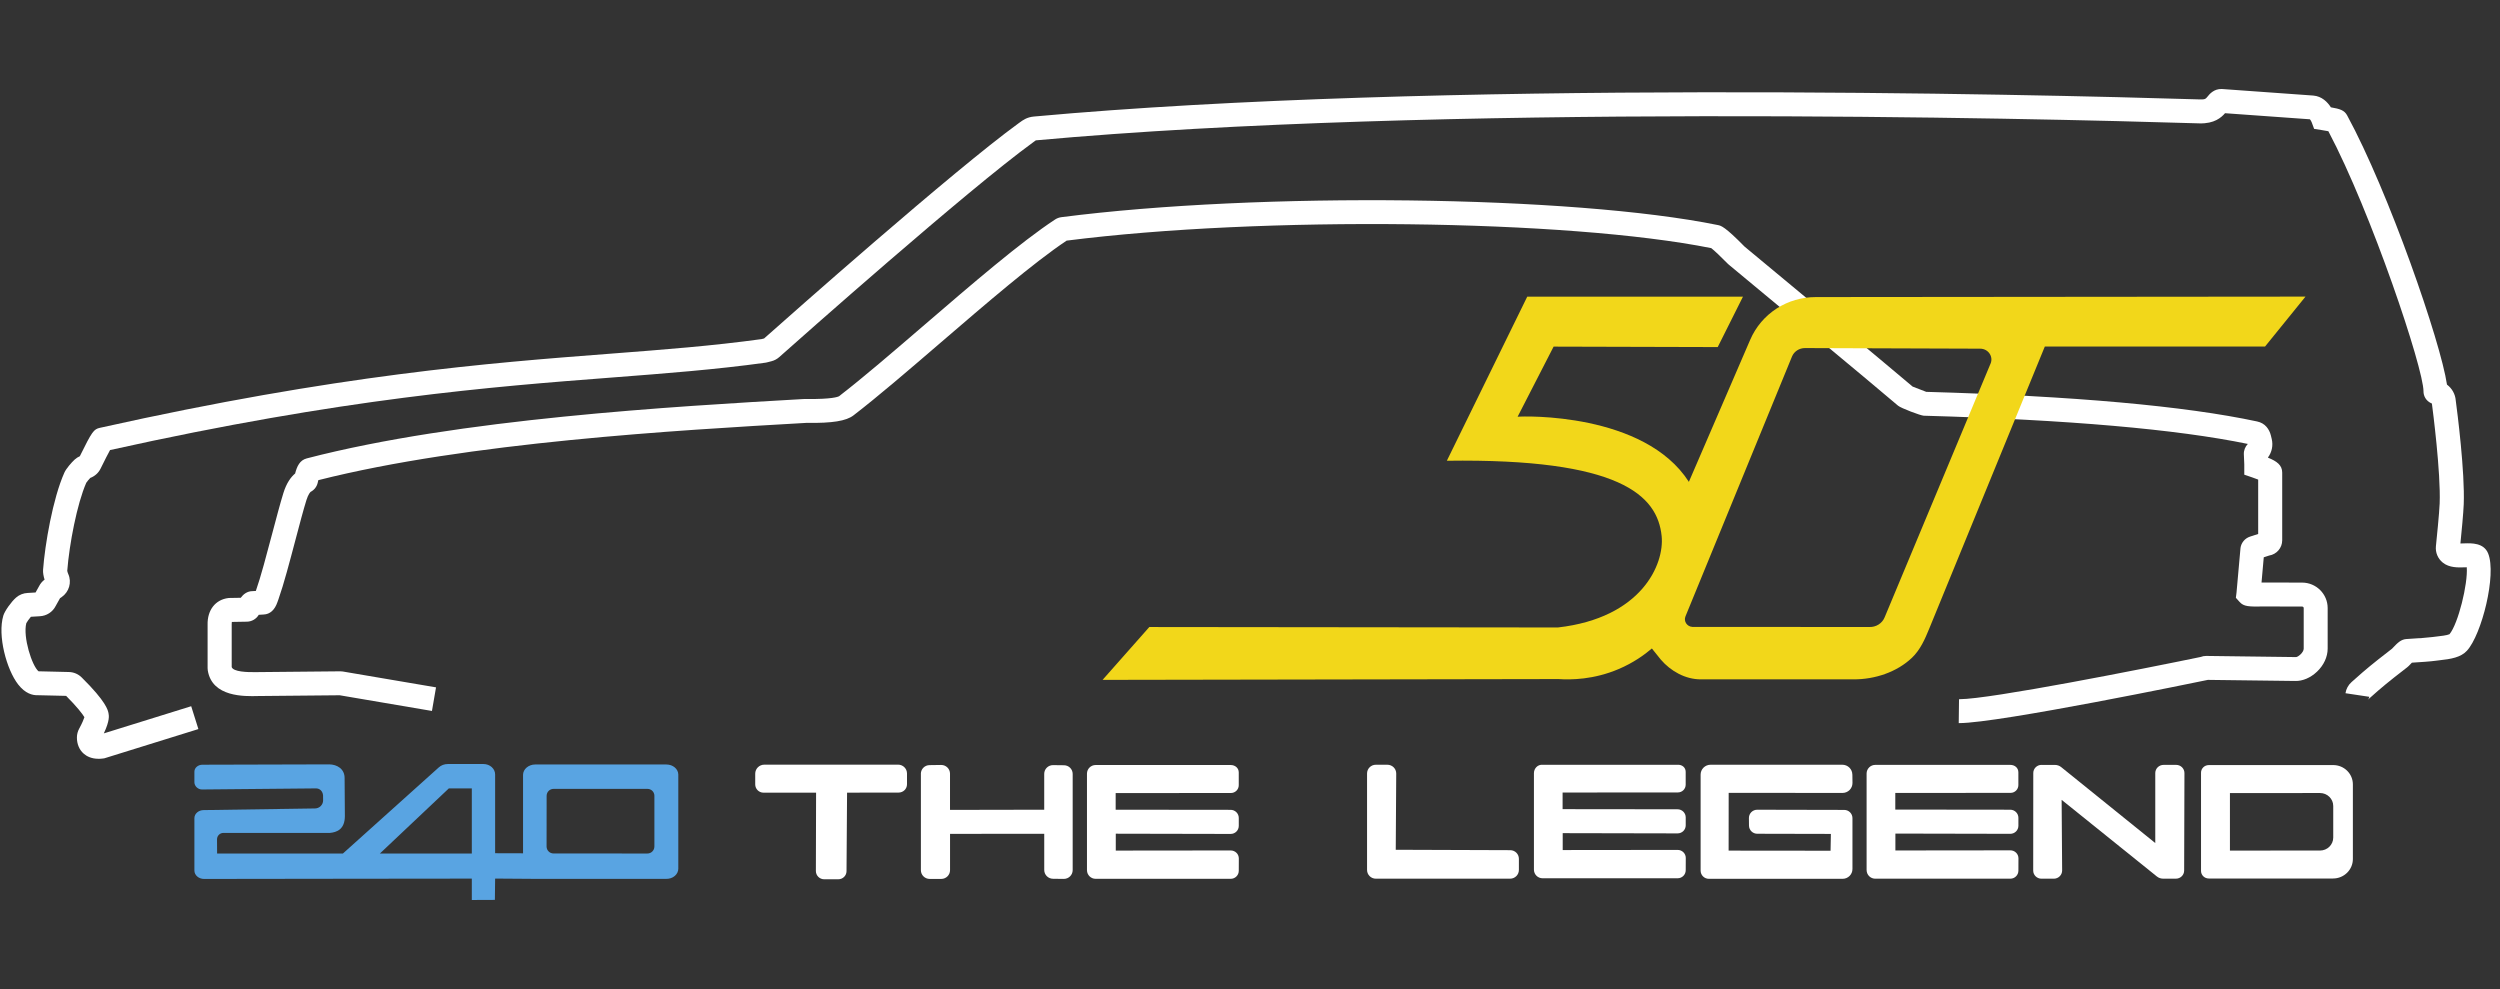
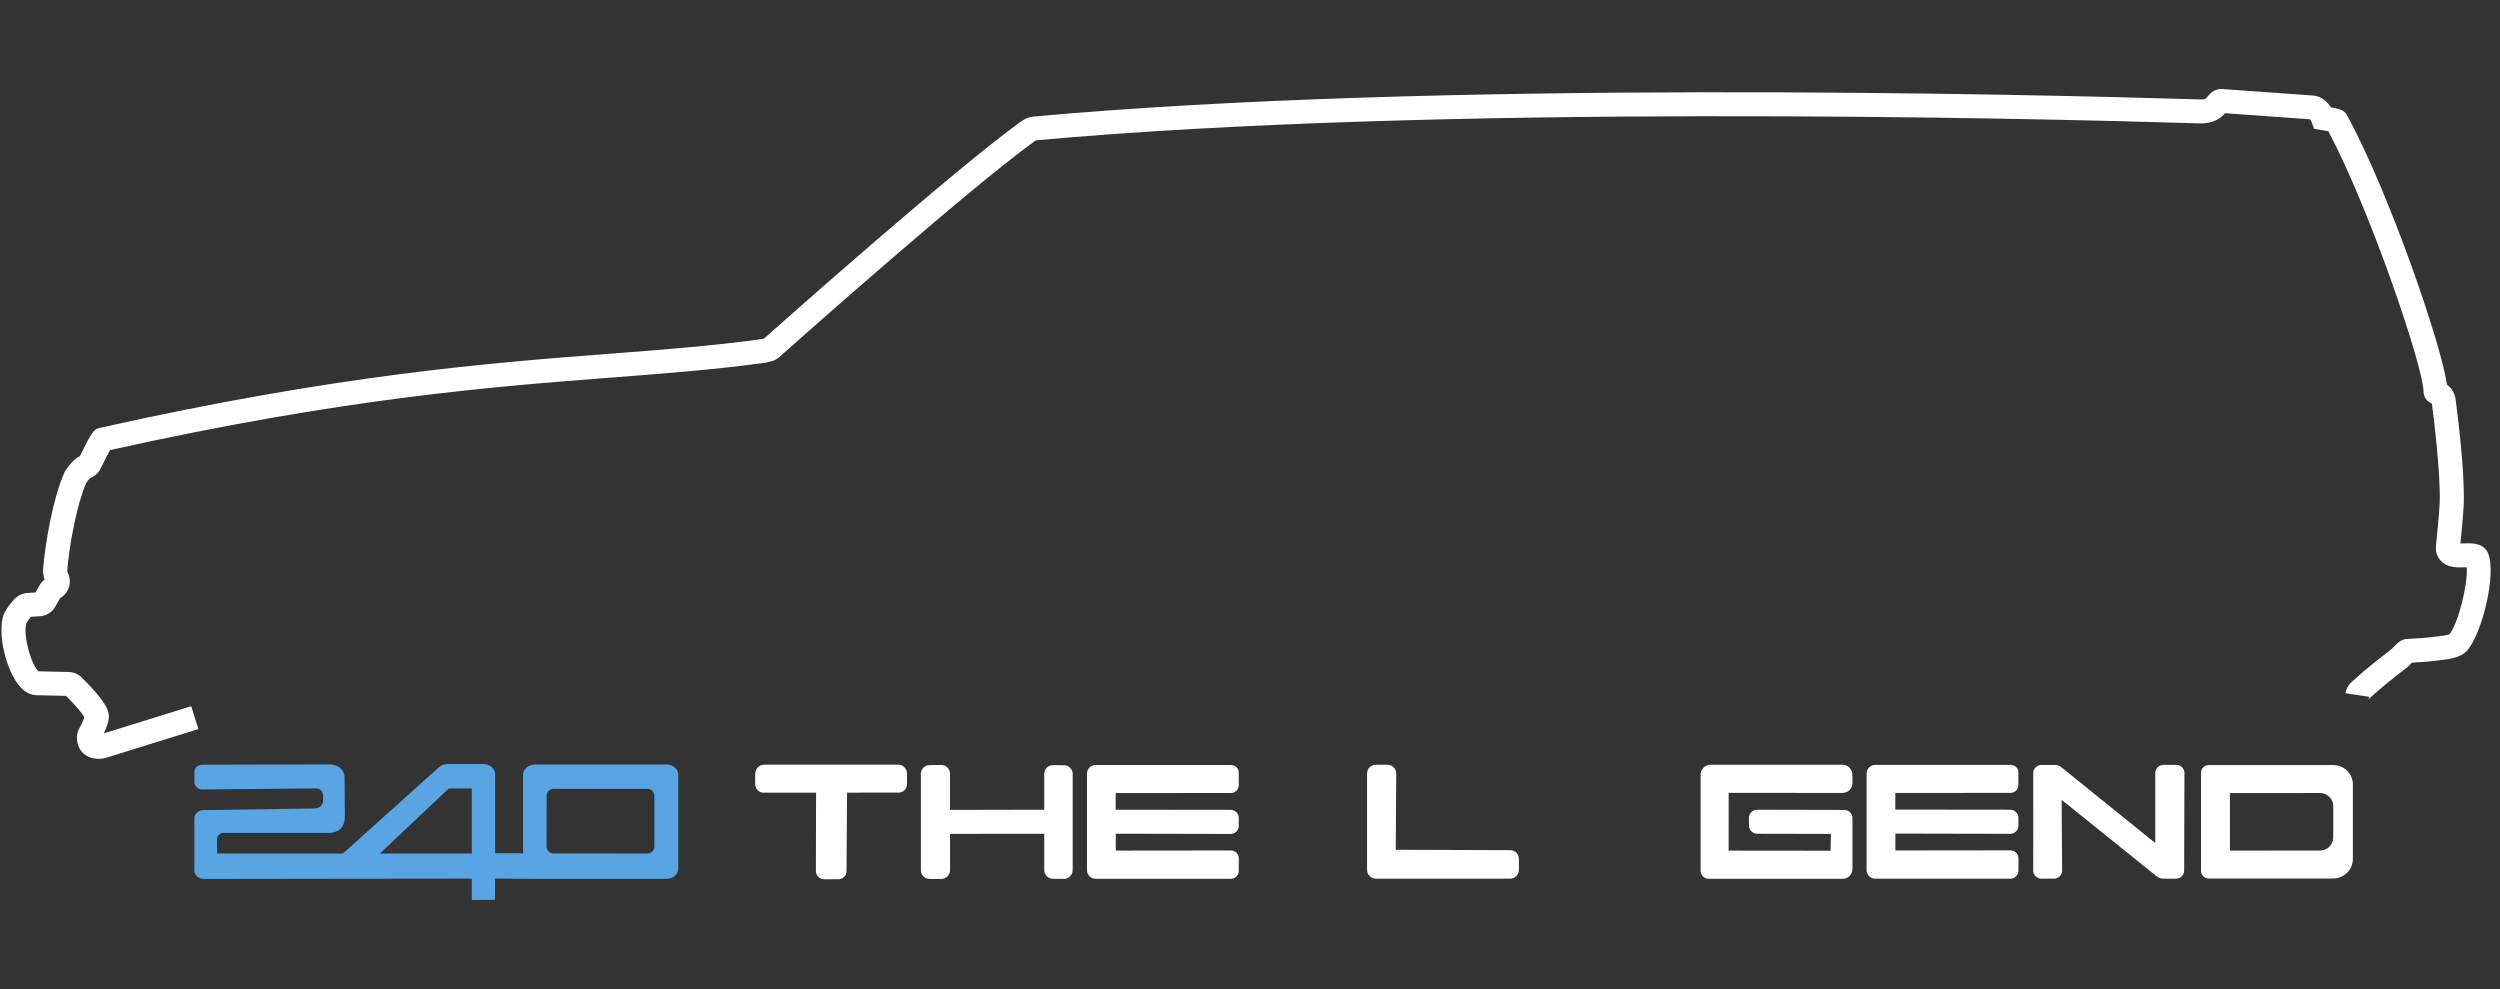
<svg xmlns="http://www.w3.org/2000/svg" width="230" height="91" viewBox="0 0 230 91" fill="none">
  <rect x="0" y="0" width="230" height="91" fill="#333333" stroke="none" />
  <g clip-path="url(#clip0_78_21)">
-     <path d="M141.122 80.015V71.126C141.122 70.688 141.479 70.33 141.895 70.36H154.315C154.751 70.33 155.083 70.604 155.083 71.013V72.19C155.083 72.582 154.763 72.903 154.369 72.905L143.759 72.912V74.442L154.325 74.454C154.743 74.449 155.086 74.785 155.086 75.201V75.93C155.086 76.339 154.756 76.669 154.344 76.672L143.769 76.65V78.204L154.344 78.192C154.756 78.192 155.091 78.52 155.091 78.928L155.086 80.061C155.086 80.47 154.753 80.801 154.342 80.801H141.917C141.479 80.801 141.122 80.448 141.122 80.01V80.015Z" fill="white" />
    <path d="M70.315 70.347H82.624C83.077 70.347 83.444 70.711 83.444 71.162V72.155C83.444 72.574 83.102 72.914 82.68 72.917L77.93 72.924L77.88 80.147C77.878 80.56 77.541 80.893 77.124 80.893H75.824C75.403 80.893 75.061 80.553 75.061 80.134L75.08 72.926H70.246C69.822 72.926 69.48 72.586 69.48 72.165V71.179C69.48 70.721 69.854 70.349 70.315 70.349V70.347Z" fill="white" />
    <path d="M187.821 70.372H189.052C189.264 70.372 189.468 70.443 189.631 70.575L198.285 77.56V71.123C198.285 70.707 198.627 70.369 199.048 70.369H200.208C200.629 70.369 200.969 70.707 200.969 71.121L200.942 80.093C200.942 80.504 200.602 80.837 200.186 80.837H199.014C198.802 80.84 198.598 80.769 198.433 80.636L189.67 73.585L189.717 80.081C189.719 80.499 189.377 80.84 188.953 80.84H187.813C187.395 80.84 187.052 80.504 187.055 80.091L187.062 71.116C187.062 70.704 187.402 70.369 187.818 70.369L187.821 70.372Z" fill="white" />
    <path d="M84.722 71.191V80.058C84.722 80.501 85.084 80.861 85.53 80.861H86.594C87.042 80.861 87.404 80.501 87.404 80.056V76.715L96.07 76.708V80.039C96.07 80.484 96.435 80.847 96.883 80.847L97.873 80.859C98.321 80.859 98.686 80.496 98.686 80.051V71.203C98.686 70.76 98.326 70.403 97.88 70.403L96.878 70.391C96.43 70.391 96.068 70.751 96.068 71.196V74.493L87.401 74.51V71.179C87.401 70.731 87.032 70.371 86.584 70.376L85.51 70.391C85.072 70.398 84.719 70.753 84.719 71.189L84.722 71.191Z" fill="white" />
    <path d="M170.419 71.267L170.429 72.033C170.431 72.54 170.02 72.951 169.51 72.951L159.038 72.941L159.033 78.257L168.412 78.267L168.441 76.72L161.676 76.705C161.257 76.71 160.915 76.377 160.907 75.961L160.9 75.264C160.895 74.84 161.237 74.495 161.661 74.495L169.668 74.512C170.086 74.512 170.426 74.85 170.426 75.266V79.951C170.426 80.448 170.02 80.851 169.52 80.851H157.216C156.797 80.851 156.457 80.514 156.457 80.098V71.262C156.457 70.763 156.866 70.356 157.369 70.356H169.498C170.002 70.356 170.414 70.763 170.416 71.264L170.419 71.267Z" fill="white" />
    <path d="M125.769 71.159V80.036C125.769 80.479 126.131 80.839 126.577 80.839H138.93C139.376 80.839 139.738 80.479 139.738 80.036V79.008C139.738 78.573 139.383 78.218 138.942 78.216L128.409 78.179L128.453 71.169C128.456 70.721 128.094 70.359 127.643 70.356H126.582C126.133 70.352 125.769 70.714 125.769 71.159Z" fill="white" />
    <path d="M214.658 70.388H203.206C202.809 70.388 202.491 70.706 202.494 71.093V80.132C202.499 80.514 202.814 80.822 203.206 80.822H214.638C215.648 80.822 216.465 80.019 216.465 79.028V72.163C216.465 71.181 215.655 70.386 214.658 70.386V70.388ZM214.658 77.058C214.658 77.716 214.113 78.25 213.443 78.25L205.154 78.254V72.963L213.443 72.958C214.113 72.958 214.658 73.492 214.658 74.15V77.06V77.058Z" fill="white" />
    <path d="M100.001 80.066V71.176C100.001 70.738 100.358 70.381 100.801 70.381H113.221C113.632 70.381 113.965 70.655 113.965 71.064V72.241C113.965 72.633 113.645 72.953 113.251 72.956L102.641 72.963V74.493L113.206 74.505C113.625 74.5 113.967 74.835 113.967 75.251V75.981C113.967 76.389 113.637 76.72 113.226 76.722L102.651 76.7V78.254L113.226 78.242C113.637 78.242 113.972 78.57 113.972 78.979L113.967 80.112C113.967 80.521 113.635 80.851 113.224 80.851H100.799C100.361 80.851 100.003 80.499 100.003 80.061L100.001 80.066Z" fill="white" />
    <path d="M171.727 80.054V71.165C171.727 70.727 172.084 70.369 172.527 70.369H184.947C185.358 70.369 185.69 70.643 185.69 71.052V72.229C185.69 72.621 185.37 72.942 184.976 72.944L174.367 72.951V74.481L184.932 74.493C185.351 74.488 185.693 74.824 185.693 75.24V75.969C185.693 76.378 185.363 76.708 184.952 76.711L174.376 76.689V78.243L184.952 78.231C185.363 78.231 185.698 78.558 185.698 78.967L185.693 80.1C185.693 80.509 185.36 80.84 184.949 80.84H172.524C172.086 80.84 171.729 80.487 171.729 80.049L171.727 80.054Z" fill="white" />
-     <path d="M180.262 66.529C180.243 66.529 180.223 66.529 180.203 66.529L180.23 64.326C180.245 64.326 180.262 64.326 180.28 64.326C183.082 64.326 197.086 61.555 202.469 60.439C202.627 60.376 202.789 60.344 202.967 60.346L211.242 60.452C211.441 60.434 211.941 60.018 211.941 59.676V55.943C211.941 55.867 211.879 55.804 211.801 55.804L208.404 55.794H208.348C206.873 55.823 206.429 55.811 206.04 55.375L205.7 54.998L205.759 54.519L206.126 50.414C206.19 49.932 206.535 49.521 207.001 49.369L207.752 49.124V44.122C207.587 44.056 207.397 43.985 207.22 43.926L206.474 43.671V42.719L206.434 41.792C206.419 41.439 206.555 41.094 206.801 40.842C200.25 39.489 190.222 38.615 176.984 38.245C176.699 38.235 174.879 37.548 174.62 37.322C173.46 36.302 159.189 24.461 159.043 24.343L158.957 24.265C158.341 23.634 157.704 23.034 157.435 22.828C144.208 20.18 116.088 19.852 98.129 22.138C95.098 24.162 90.756 27.897 86.554 31.51C83.584 34.065 80.777 36.478 78.523 38.213C77.851 38.732 76.578 38.935 74.265 38.906C74.218 38.906 74.184 38.906 74.159 38.906L73.994 38.916C62.387 39.582 43.057 40.688 29.285 44.175C29.268 44.242 29.251 44.315 29.233 44.398C29.152 44.768 28.916 45.074 28.581 45.25C28.546 45.279 28.362 45.461 28.192 46.006C27.916 46.887 27.564 48.226 27.189 49.646C26.652 51.677 26.098 53.78 25.633 55.089L25.621 55.128C25.603 55.194 25.581 55.253 25.549 55.326C25.544 55.339 25.537 55.361 25.529 55.385C25.273 56.124 24.842 56.511 24.251 56.535L23.806 56.562C23.581 56.942 23.168 57.187 22.72 57.194L21.328 57.218C21.318 57.267 21.313 57.338 21.316 57.431V57.461V61.372C21.471 61.803 22.688 61.859 23.7 61.834L31.314 61.761C31.379 61.761 31.457 61.766 31.534 61.778L40.114 63.237L39.74 65.408L31.253 63.964L23.741 64.035C22.491 64.067 19.515 64.147 19.116 61.68C19.107 61.619 19.099 61.546 19.099 61.47V57.47C19.07 56.124 19.818 55.165 21.01 55.02L21.124 55.013L22.148 54.996C22.375 54.685 22.732 54.384 23.242 54.384L23.537 54.367C23.537 54.367 23.54 54.357 23.542 54.352C23.976 53.129 24.544 50.98 25.044 49.085C25.426 47.644 25.786 46.28 26.074 45.353C26.364 44.418 26.776 43.877 27.152 43.561C27.322 42.9 27.581 42.337 28.219 42.173C42.23 38.527 62.033 37.394 73.864 36.715L74.053 36.706C74.083 36.706 74.167 36.706 74.295 36.706C76.523 36.735 77.095 36.505 77.181 36.461C79.383 34.765 82.161 32.374 85.101 29.845C89.428 26.123 93.903 22.273 97.063 20.197C97.243 20.08 97.44 20.006 97.651 19.979C115.871 17.632 144.658 17.98 158.048 20.706C158.334 20.765 158.686 20.836 160.499 22.686C161.307 23.357 174.17 34.028 175.96 35.565C176.241 35.68 176.918 35.942 177.214 36.05C190.766 36.434 201.009 37.352 207.653 38.774C208.015 38.852 208.308 39.021 208.525 39.276C208.715 39.501 208.848 39.768 208.917 40.049L208.998 40.382C209.143 40.984 209.013 41.598 208.658 42.078V42.107C209.466 42.433 209.963 42.79 209.963 43.48V49.707C209.963 50.412 209.446 50.999 208.766 51.109L208.266 51.271L208.06 53.594C208.134 53.594 208.212 53.594 208.299 53.591H208.399L211.796 53.599C213.091 53.601 214.145 54.651 214.145 55.941V59.673C214.145 60.429 213.788 61.203 213.165 61.793C212.566 62.361 211.835 62.671 211.15 62.649L203.124 62.549L203.05 62.564C202.267 62.725 183.902 66.526 180.248 66.526L180.262 66.529ZM31.329 63.959C31.329 63.959 31.347 63.959 31.354 63.959H31.329ZM21.306 61.316C21.306 61.316 21.306 61.316 21.306 61.318C21.306 61.318 21.306 61.318 21.306 61.316ZM207.971 54.719V54.739C207.971 54.739 207.971 54.727 207.971 54.719ZM28.578 45.25C28.578 45.25 28.569 45.255 28.564 45.257C28.569 45.255 28.573 45.252 28.578 45.25ZM27.571 43.287C27.571 43.287 27.564 43.292 27.559 43.292C27.564 43.292 27.566 43.287 27.571 43.287Z" fill="white" />
    <path d="M9.063 69.809C8.401 69.809 7.967 69.569 7.709 69.344C7.295 68.986 7.071 68.45 7.076 67.841C7.078 67.559 7.15 67.28 7.285 67.036C7.556 66.539 7.706 66.172 7.766 65.983C7.598 65.689 7.066 65.004 6.083 64.02C5.739 64.013 5.221 64.001 4.734 63.988C4.212 63.976 3.567 63.959 3.451 63.959C2.995 63.974 2.323 63.807 1.673 62.973C0.604 61.602 -0.243 58.469 0.306 56.636C0.434 56.21 1.027 55.371 1.481 54.974C1.776 54.717 2.155 54.566 2.552 54.551L3.271 54.509L3.591 53.937C3.712 53.694 3.887 53.484 4.101 53.327C4.007 53.024 3.941 52.686 3.963 52.414C4.13 50.14 4.852 45.865 5.926 43.473C6.086 43.116 6.596 42.524 6.879 42.272C7.019 42.147 7.174 42.047 7.344 41.973C8.472 39.687 8.623 39.486 9.196 39.359C31.125 34.462 44.98 33.397 56.117 32.543C61.188 32.154 65.569 31.818 70.066 31.197C70.12 31.184 70.211 31.16 70.297 31.138C72.443 29.231 87.714 15.692 93.721 11.333L93.797 11.279C94.117 11.044 94.479 10.78 95.122 10.721C132.056 7.351 186.579 8.665 202.41 9.147C202.873 9.164 202.93 9.086 203.092 8.888C203.267 8.67 203.678 8.161 204.41 8.188C204.599 8.195 210.719 8.633 212.808 8.79C213.62 8.851 214.14 9.404 214.441 9.874C215.283 10.016 215.682 10.148 215.933 10.608C219.763 17.647 224.555 31.48 225.122 35.384C225.585 35.732 225.885 36.258 225.929 36.843C226.065 37.844 226.781 43.422 226.663 46.403C226.631 47.211 226.464 48.946 226.358 50.001C226.481 50.001 226.614 49.996 226.713 49.991C227.382 49.969 228.508 49.93 228.909 50.916C229.7 52.864 228.323 58.376 226.956 59.869C226.392 60.484 225.484 60.63 224.437 60.745C224.316 60.758 224.205 60.77 224.114 60.785C223.629 60.856 222.624 60.922 221.895 60.966C221.849 61.012 221.802 61.061 221.772 61.093C221.644 61.228 221.558 61.318 221.459 61.394C221.043 61.712 219.625 62.809 218.807 63.523L217.817 64.397C217.901 64.321 217.957 64.219 217.975 64.106L215.783 63.776C215.844 63.382 216.041 63.017 216.344 62.75L217.339 61.871C218.169 61.149 219.494 60.119 220.066 59.681C220.093 59.654 220.127 59.617 220.164 59.578C220.57 59.152 220.891 58.817 221.415 58.788C222.555 58.724 223.447 58.655 223.797 58.606C223.91 58.589 224.043 58.575 224.193 58.557C224.479 58.526 225.129 58.455 225.353 58.347C226.153 57.39 227.057 53.714 226.942 52.189C226.887 52.189 226.836 52.191 226.789 52.194C226.144 52.216 225.336 52.243 224.737 51.761C224.282 51.394 224.045 50.831 224.104 50.251C224.176 49.555 224.412 47.223 224.449 46.315C224.56 43.471 223.811 37.705 223.735 37.127C223.164 36.89 222.959 36.4 222.962 36.008C222.972 33.906 218.172 19.561 214.209 12.072C214.005 12.033 213.753 11.991 213.542 11.957L212.899 11.856L212.675 11.249C212.64 11.161 212.571 11.044 212.515 10.975C210.372 10.816 206.02 10.505 204.703 10.415C204.365 10.806 203.723 11.391 202.346 11.35C186.547 10.868 132.14 9.558 95.327 12.909C95.317 12.909 95.309 12.909 95.299 12.911C95.282 12.921 95.189 12.99 95.112 13.046L95.029 13.107C89.017 17.471 73.445 31.292 71.689 32.854C71.485 33.035 71.246 33.164 70.977 33.233C70.514 33.355 70.485 33.358 70.416 33.368C65.838 34.002 61.2 34.356 56.289 34.733C45.3 35.578 31.642 36.625 10.125 41.405C9.948 41.728 9.65 42.303 9.253 43.114C9.058 43.51 8.716 43.816 8.302 43.97C8.172 44.105 7.999 44.32 7.938 44.413C7.088 46.337 6.374 50.084 6.187 52.514C6.197 52.573 6.226 52.698 6.28 52.813C6.62 53.567 6.359 54.463 5.66 54.942C5.613 54.974 5.566 55.004 5.522 55.035L5.128 55.74C4.847 56.306 4.283 56.668 3.648 56.695L2.842 56.744C2.68 56.927 2.495 57.199 2.421 57.329C2.094 58.594 2.939 61.257 3.544 61.759C3.702 61.761 4.032 61.769 4.795 61.788C5.382 61.803 6.007 61.818 6.325 61.825C6.773 61.832 7.194 62.008 7.512 62.322C9.78 64.561 9.928 65.335 9.984 65.626C10.024 65.834 10.11 66.284 9.553 67.471L17.59 64.972L18.252 67.075L9.6 69.765L9.514 69.777C9.356 69.799 9.209 69.811 9.071 69.811L9.063 69.809ZM2.677 56.749H2.663C2.663 56.749 2.673 56.749 2.677 56.749ZM3.532 54.492C3.532 54.492 3.522 54.492 3.515 54.492H3.532ZM6.175 52.561C6.175 52.561 6.175 52.568 6.175 52.571C6.175 52.568 6.175 52.563 6.175 52.561ZM8.177 44.007C8.177 44.007 8.177 44.007 8.174 44.007C8.174 44.007 8.174 44.007 8.177 44.007Z" fill="white" />
-     <path d="M167.015 27.332C166.385 27.332 165.764 27.423 165.166 27.599C164.567 27.773 163.996 28.035 163.469 28.372C162.38 29.072 161.528 30.076 161.018 31.26L155.376 44.33C151.281 37.94 140.151 38.277 139.619 38.341L142.932 31.889L158.031 31.931L160.353 27.293H140.506L133.11 42.389C149.049 42.162 152.492 45.569 152.872 49.323C153.133 51.9 151.042 56.849 143.323 57.728L105.737 57.686L101.437 62.549L143.37 62.474C144.535 62.552 146.624 62.532 148.929 61.548C150.266 60.978 151.276 60.254 151.973 59.659C152.249 59.999 152.519 60.342 152.793 60.682C153.711 61.752 155.056 62.501 156.467 62.501H170.547C172.48 62.505 174.502 61.844 175.901 60.513C176.667 59.784 177.093 58.805 177.492 57.828L188.124 31.88H208.385L212.106 27.288L167.015 27.33V27.332ZM183.136 33.439L173.384 56.8C173.155 57.361 172.581 57.716 171.956 57.684L155.706 57.676C155.201 57.65 154.874 57.153 155.066 56.7L164.868 32.79C165.065 32.325 165.535 32.022 166.055 32.022L182.174 32.078C182.905 32.078 183.402 32.785 183.139 33.439H183.136Z" fill="#F2D71A" />
    <path d="M61.311 70.332H49.251C48.625 70.332 48.12 70.762 48.12 71.291V78.504L45.552 78.497V71.247C45.552 70.718 45.071 70.29 44.475 70.29H41.2C40.88 70.29 40.584 70.403 40.363 70.606L31.546 78.526H19.973L19.966 77.214C19.966 76.888 20.232 76.624 20.56 76.627L30.312 76.632C31.002 76.578 31.728 76.289 31.728 75.073L31.704 71.626C31.731 70.738 31.002 70.322 30.273 70.322L18.624 70.354C18.215 70.354 17.885 70.64 17.885 70.995V71.974C17.885 72.307 18.198 72.632 18.582 72.632L29.059 72.532C29.393 72.527 29.679 72.757 29.721 73.163L29.726 73.633C29.726 74.037 29.398 74.37 28.99 74.377L18.73 74.529C18.262 74.534 17.885 74.862 17.885 75.268V80.092C17.885 80.518 18.284 80.863 18.776 80.863L32.524 80.844L43.407 80.832V82.799L45.529 82.79L45.552 80.829L49.312 80.856H49.31H61.274C61.902 80.876 62.404 80.445 62.404 79.916V71.267C62.404 70.75 61.912 70.334 61.311 70.334V70.332ZM43.407 78.526H34.947L41.294 72.532H43.407V78.526ZM60.203 77.887C60.2 78.24 59.914 78.523 59.56 78.523L50.925 78.519C50.571 78.519 50.285 78.232 50.285 77.882L50.29 73.212C50.29 72.86 50.578 72.574 50.933 72.576H59.572C59.922 72.579 60.205 72.862 60.205 73.21V77.887H60.203Z" fill="#59A4E2" />
  </g>
  <defs>
    <clipPath id="clip0_78_21">
      <rect width="229" height="90" fill="white" transform="translate(0.136 0.493)" />
    </clipPath>
  </defs>
</svg>